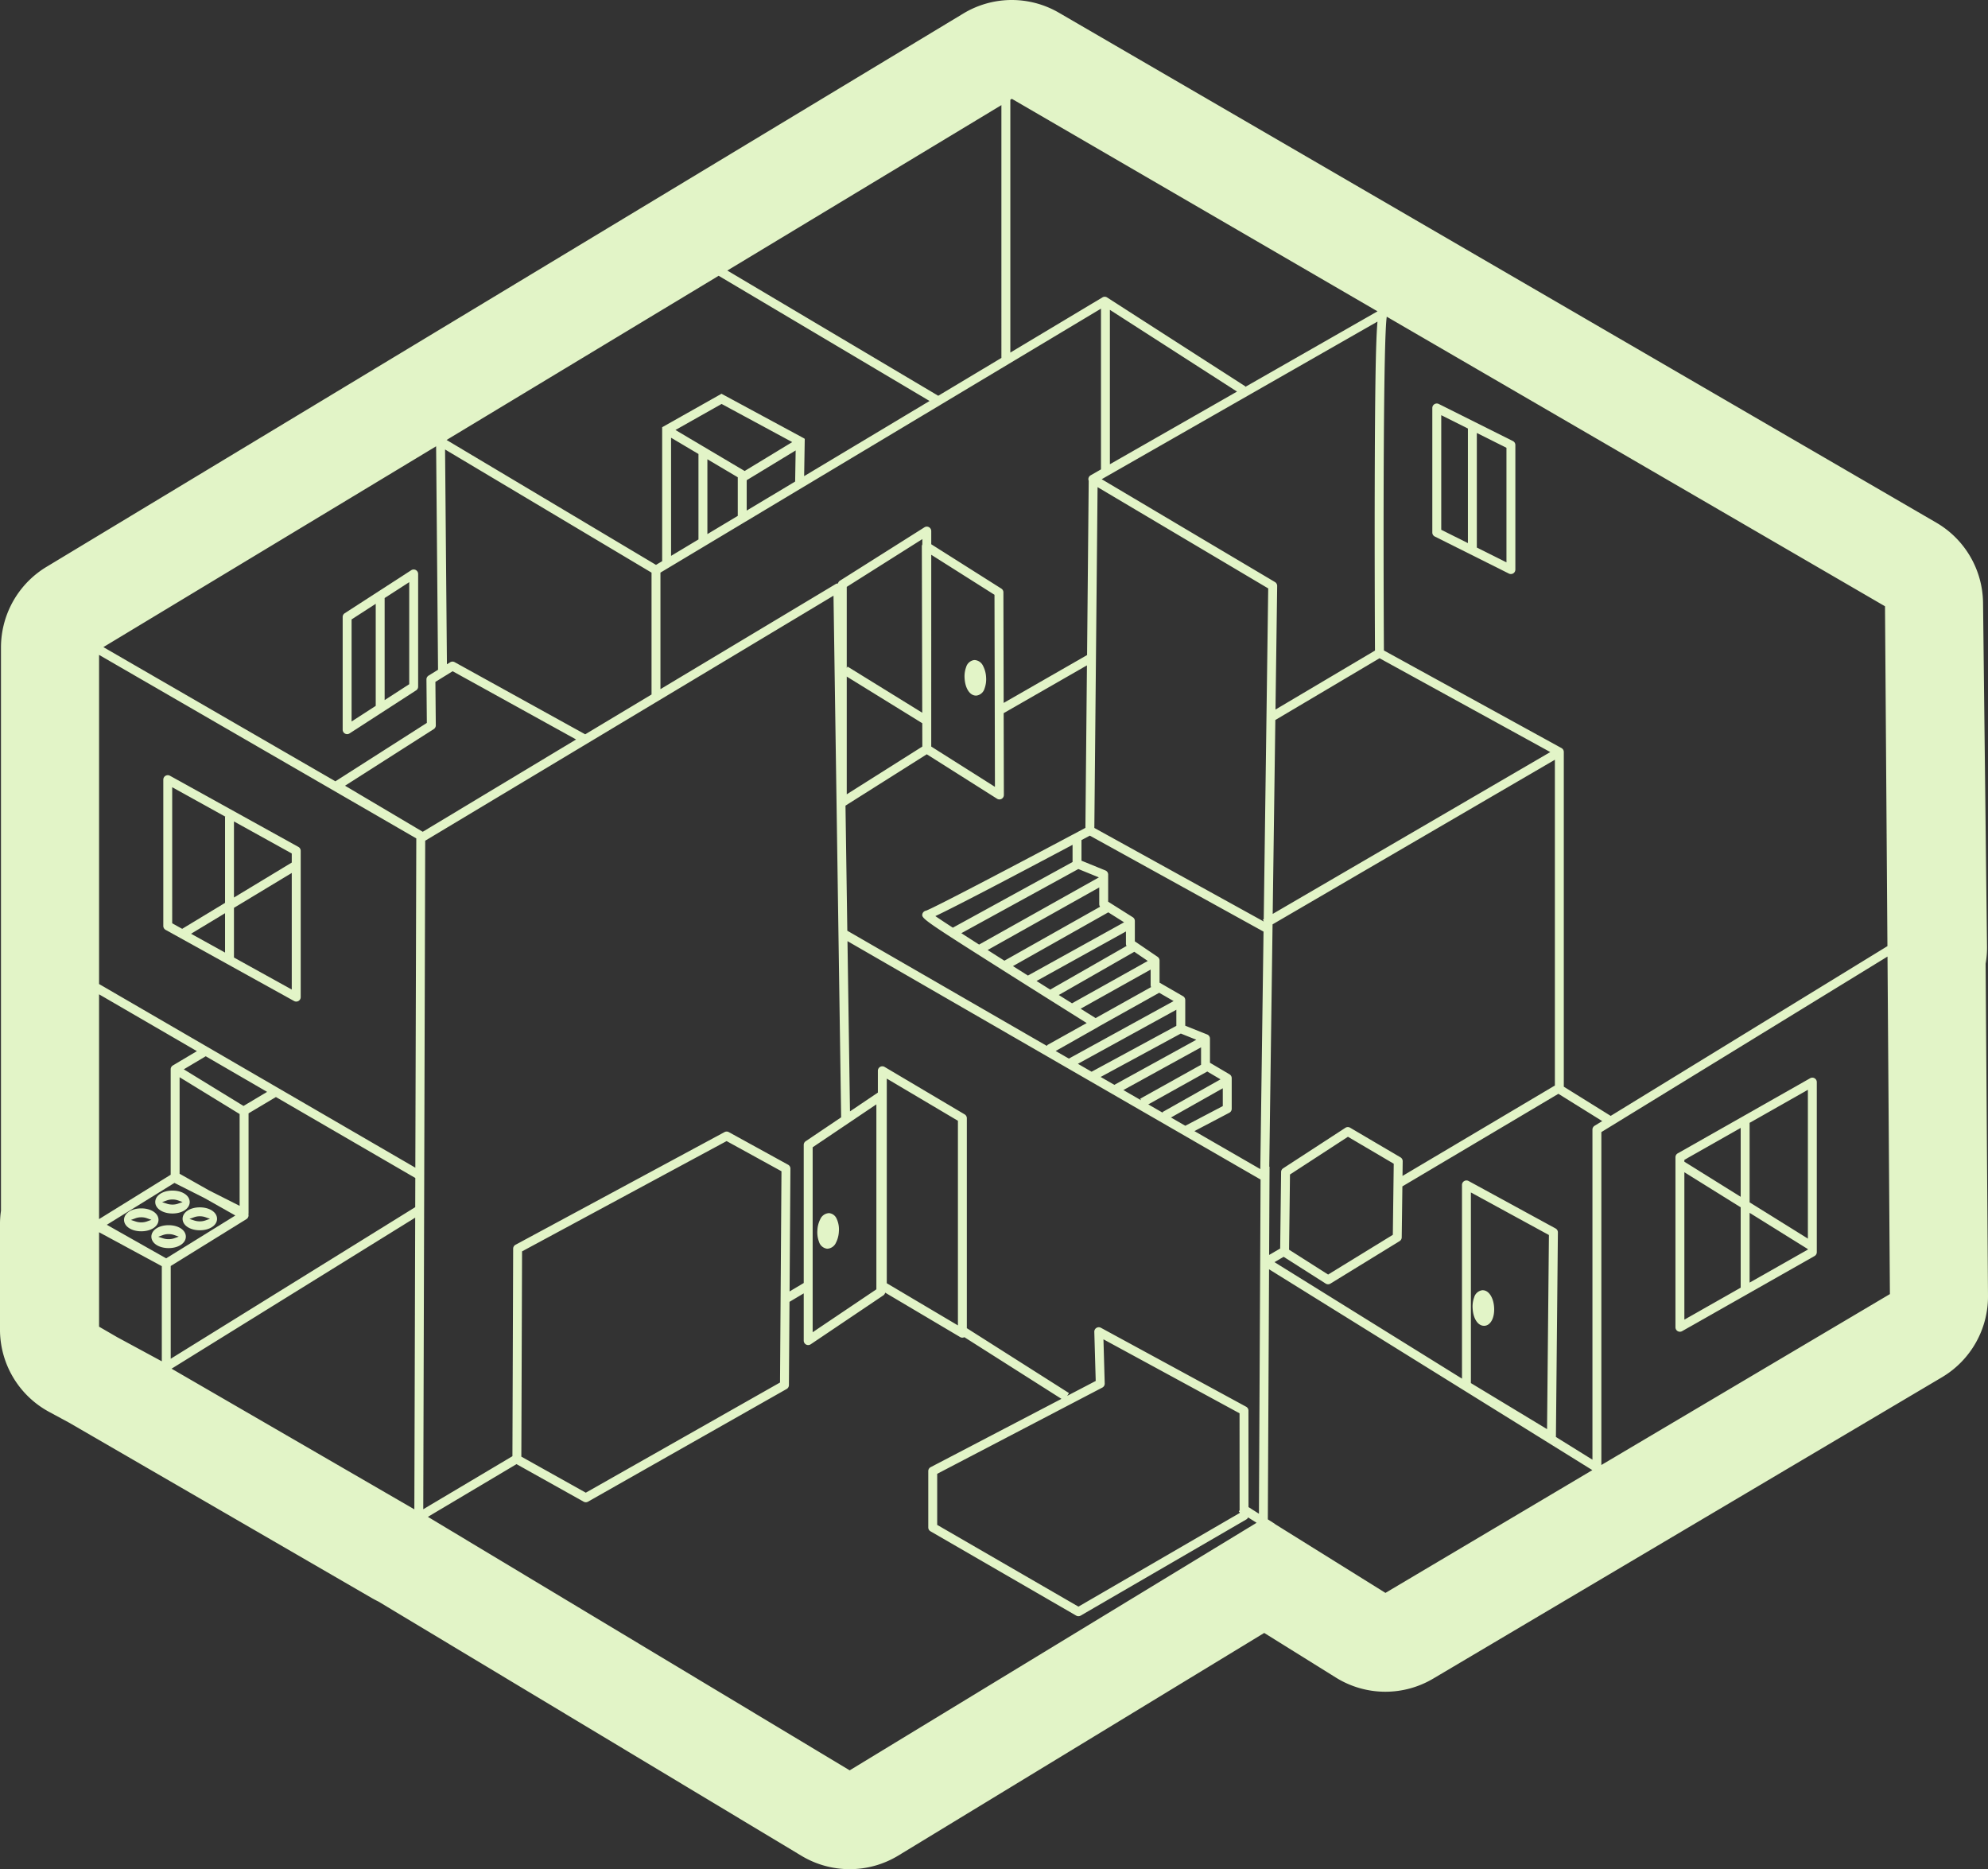
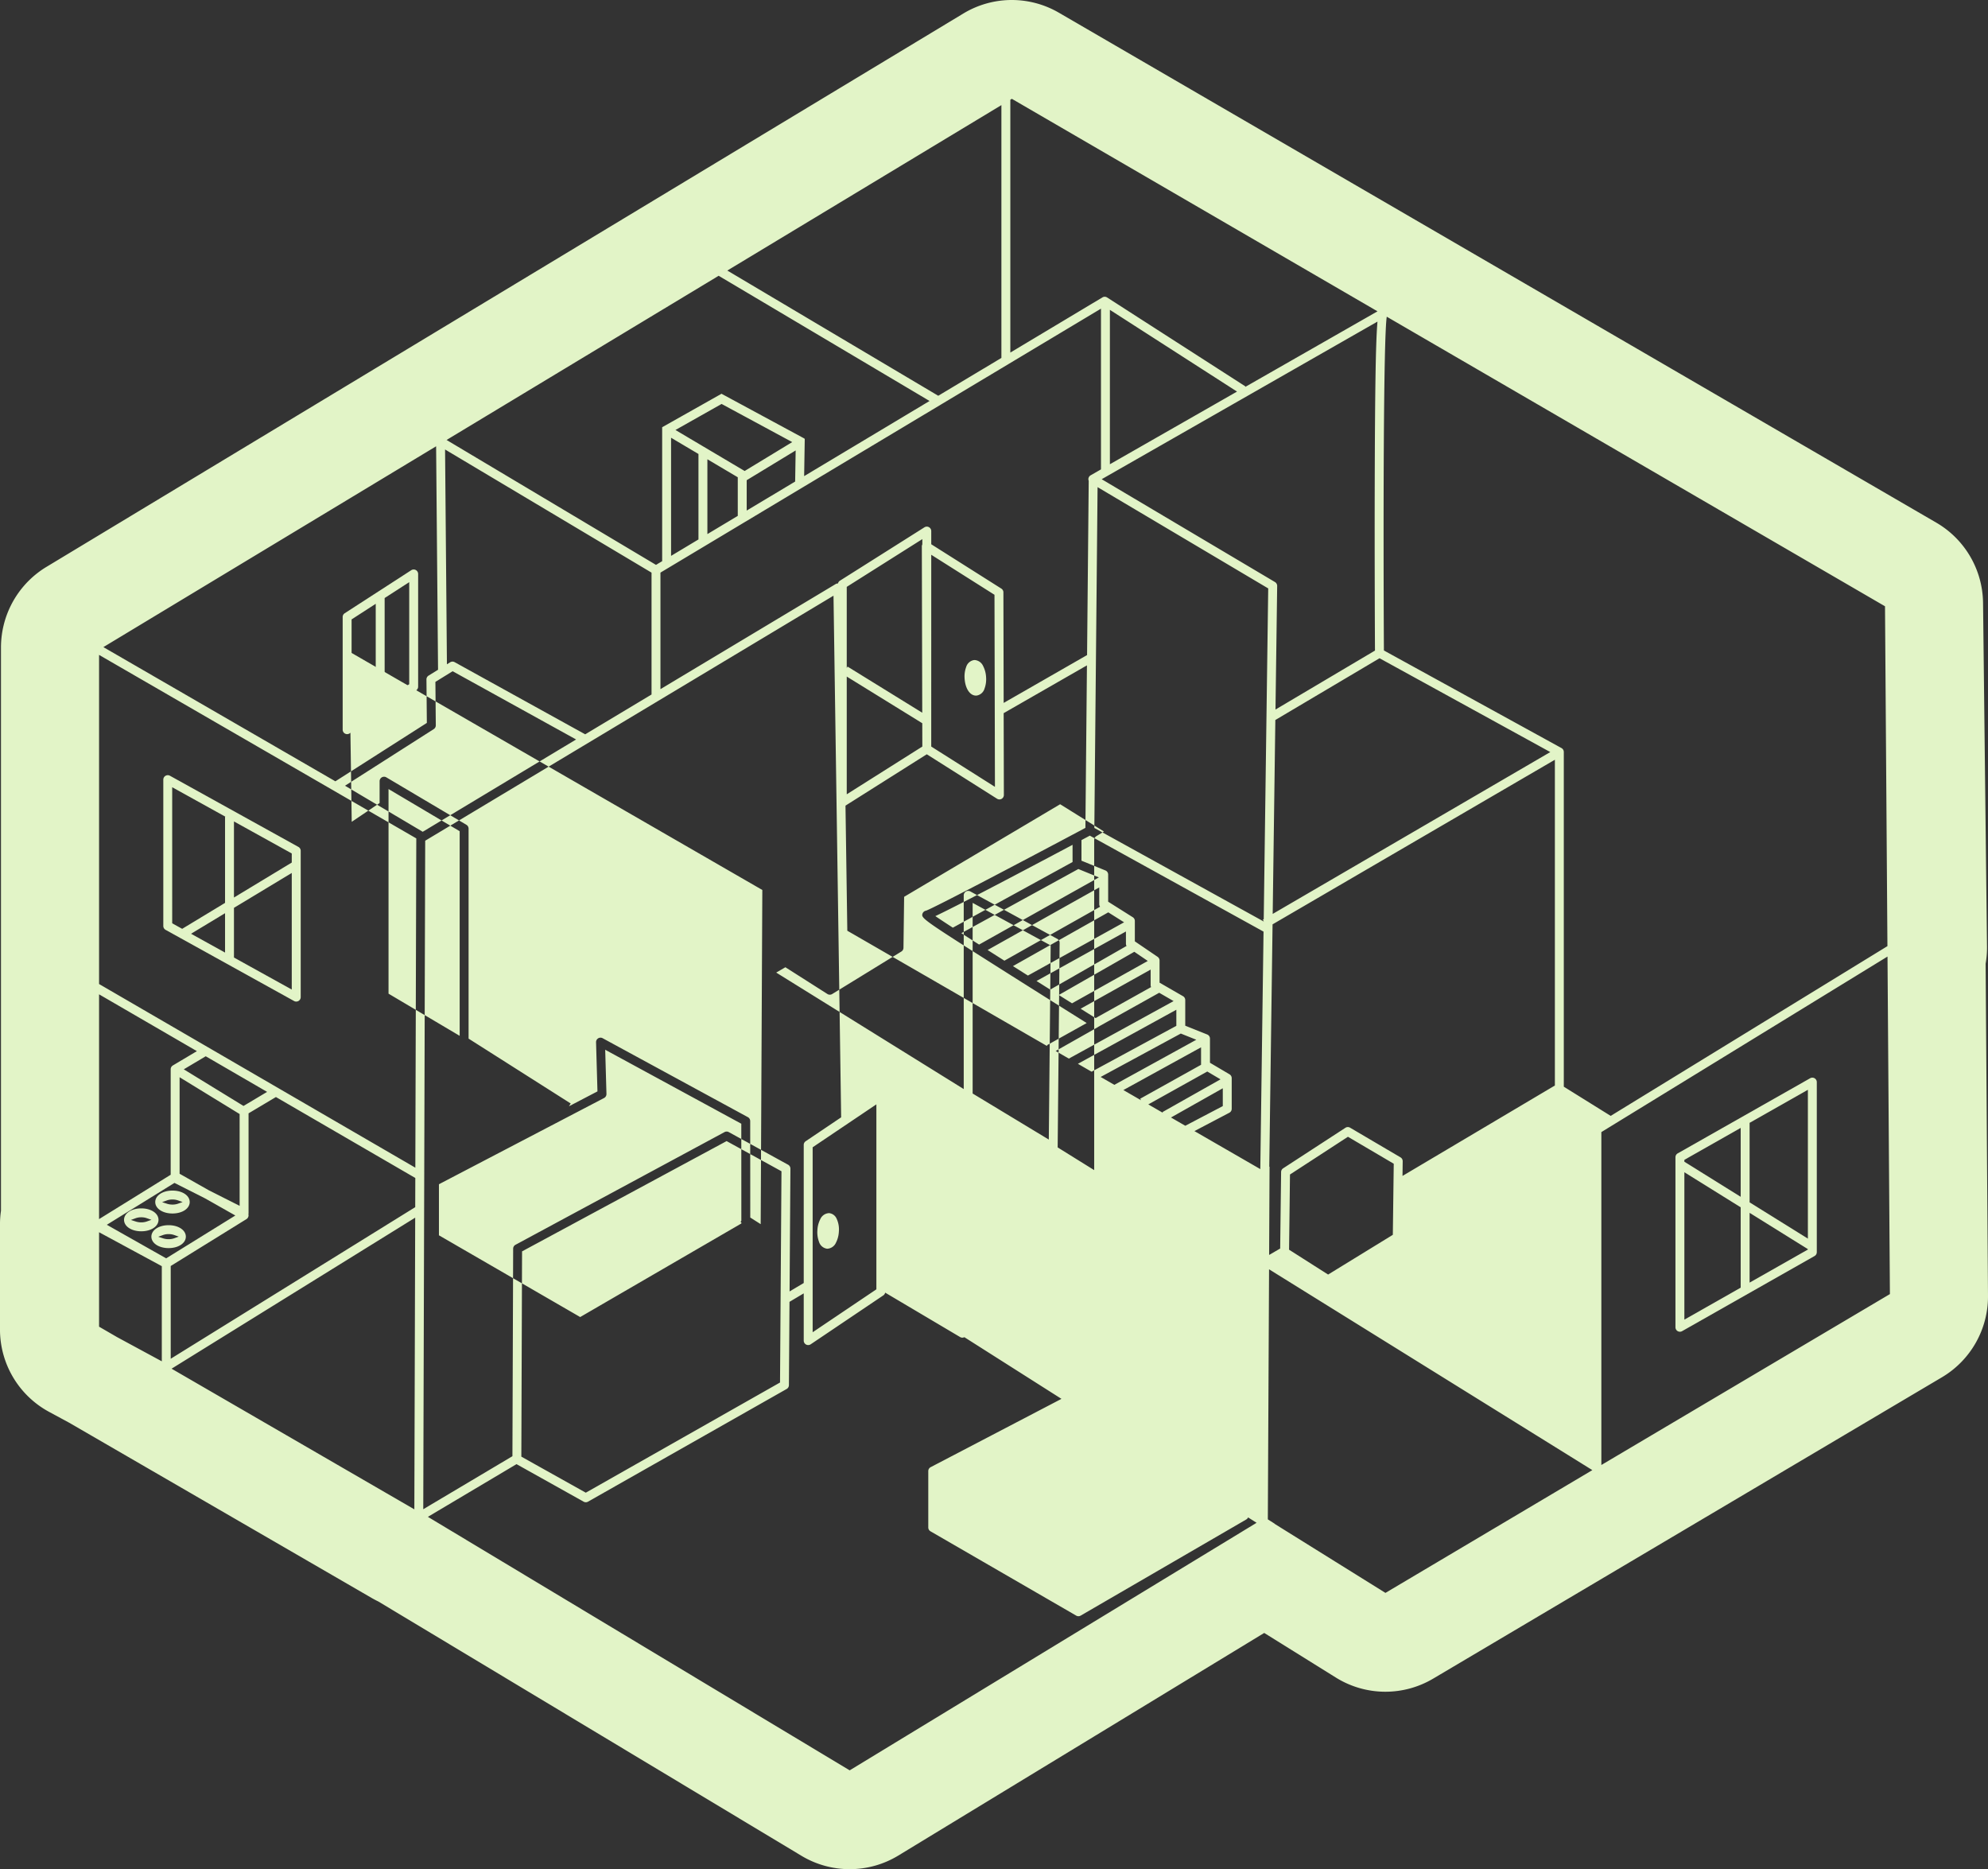
<svg xmlns="http://www.w3.org/2000/svg" width="435.422" height="409.338" viewBox="0 0 435.422 409.338">
  <rect x="0" y="0" width="435.422" height="409.338" fill="#333333" stroke="none" />
  <g id="Graphic" transform="translate(-1045.211 687.718)">
    <path id="Path_370" data-name="Path 370" d="M1082.341-479.994l28.141,15.586a.98.98,0,0,0,.474.122.984.984,0,0,0,.5-.135.982.982,0,0,0,.48-.842V-497.3a.973.973,0,0,0-.5-.854l-28.141-15.586a.991.991,0,0,0-.473-.122.974.974,0,0,0-.5.135.98.98,0,0,0-.48.842v32.037A.976.976,0,0,0,1082.341-479.994Zm5.576.856,7.449-4.5v8.622Zm9.4,5.207v-10.882l12.66-7.641v25.534Zm12.66-20.8-12.66,7.657v-16.658l12.66,7.011Zm-26.188-16.494,11.665,6.46h-.089V-485.9l-9.391,5.683-2.184-1.211Z" transform="translate(-0.863 -4.095)" fill="#e2f4c7" />
    <path id="Path_371" data-name="Path 371" d="M1421.514-390.519a.978.978,0,0,0,.491.133.98.98,0,0,0,.482-.127l29.007-16.452a.978.978,0,0,0,.494-.85v-37.233a.978.978,0,0,0-.484-.844.979.979,0,0,0-.492-.133.982.982,0,0,0-.481.127l-29.007,16.452a.98.98,0,0,0-.495.85v37.233A.981.981,0,0,0,1421.514-390.519Zm1.468-34.793,12.334,7.677v17.6l-12.334,7Zm14.287,24.169V-416.42l12.767,7.946v.091Zm12.767-9.632-12.767-7.946v-17.41l12.767-7.241Zm-14.72-24.248v15.087l-12.334-7.677v-.415Z" transform="translate(-8.852 -5.693)" fill="#e2f4c7" />
-     <path id="Path_372" data-name="Path 372" d="M1367.032-568.095l16.236,8.118a.978.978,0,0,0,.436.1.972.972,0,0,0,.514-.145.97.97,0,0,0,.463-.831v-27.274a.971.971,0,0,0-.54-.874l-16.235-8.118a.988.988,0,0,0-.437-.1.976.976,0,0,0-.514.146.973.973,0,0,0-.463.83v27.276A.969.969,0,0,0,1367.032-568.095Zm15.7,5.665-6.49-3.245v-25.093l6.49,3.245Zm-14.283-32.234,5.84,2.921v25.093l-5.84-2.919Z" transform="translate(-7.568 -2.132)" fill="#e2f4c7" />
    <path id="Path_373" data-name="Path 373" d="M1122.584-524.058a.992.992,0,0,0,.468.119.968.968,0,0,0,.53-.158l14.576-9.426a.972.972,0,0,0,.446-.82V-559.02a.977.977,0,0,0-.511-.858.983.983,0,0,0-.466-.119.972.972,0,0,0-.53.157l-14.576,9.426a.973.973,0,0,0-.446.82v24.679A.977.977,0,0,0,1122.584-524.058Zm14.068-10.816-5.384,3.482v-22.353l5.384-3.481Zm-12.624-14.189,5.286-3.419v22.352l-5.286,3.419Z" transform="translate(-1.81 -3.008)" fill="#e2f4c7" />
    <path id="Path_374" data-name="Path 374" d="M1265.631-538.387a2.2,2.2,0,0,0-1.827-1.3l-.118,0a2.144,2.144,0,0,0-1.766,1.53,5.951,5.951,0,0,0-.34,2.509c.139,2.2,1.16,3.742,2.486,3.747l.111,0a2.143,2.143,0,0,0,1.765-1.529,5.947,5.947,0,0,0,.341-2.51A5.975,5.975,0,0,0,1265.631-538.387Z" transform="translate(-5.096 -3.487)" fill="#e2f4c7" />
    <path id="Path_375" data-name="Path 375" d="M1377.752-398.349l-.11,0a2.143,2.143,0,0,0-1.766,1.53,5.945,5.945,0,0,0-.34,2.509c.139,2.2,1.16,3.742,2.486,3.747l.111,0c1.362-.086,2.248-1.785,2.106-4.041C1380.1-396.773,1379.051-398.349,1377.752-398.349Z" transform="translate(-7.78 -6.816)" fill="#e2f4c7" />
    <path id="Path_376" data-name="Path 376" d="M1231.144-415.639l-.1,0a2.192,2.192,0,0,0-1.844,1.306,5.957,5.957,0,0,0-.643,2.45,5.953,5.953,0,0,0,.351,2.509,2.142,2.142,0,0,0,1.761,1.521l.114,0a2.193,2.193,0,0,0,1.837-1.307,5.949,5.949,0,0,0,.642-2.45,5.5,5.5,0,0,0-.5-2.831A2.006,2.006,0,0,0,1231.144-415.639Z" transform="translate(-4.318 -6.409)" fill="#e2f4c7" />
    <path id="Path_377" data-name="Path 377" d="M1082.941-412.938c-2.151,0-3.773,1.079-3.773,2.509s1.622,2.508,3.773,2.508,3.774-1.078,3.774-2.508S1085.092-412.938,1082.941-412.938Zm1.187,2.878a3.561,3.561,0,0,1-1.187.186,3.851,3.851,0,0,1-1.19-.179l-1.084-.352,1.072-.387a3.515,3.515,0,0,1,1.2-.194,3.578,3.578,0,0,1,1.187.187l1.041.367Z" transform="translate(-0.8 -6.472)" fill="#e2f4c7" />
-     <path id="Path_378" data-name="Path 378" d="M1086.168-414.429c0,1.43,1.622,2.508,3.773,2.508s3.774-1.078,3.774-2.508-1.623-2.509-3.774-2.509S1086.168-415.859,1086.168-414.429Zm2.571-.362a3.513,3.513,0,0,1,1.2-.194,3.578,3.578,0,0,1,1.188.187l1.041.367-1.041.37a3.562,3.562,0,0,1-1.187.186,3.853,3.853,0,0,1-1.19-.179l-1.084-.352Z" transform="translate(-0.965 -6.378)" fill="#e2f4c7" />
    <path id="Path_379" data-name="Path 379" d="M1080.582-414.2c0-1.43-1.623-2.508-3.774-2.508s-3.774,1.078-3.774,2.508,1.623,2.509,3.774,2.509S1080.582-412.766,1080.582-414.2Zm-2.588.368a3.56,3.56,0,0,1-1.186.187,3.845,3.845,0,0,1-1.189-.18l-1.085-.351,1.072-.389a3.53,3.53,0,0,1,1.2-.192,3.559,3.559,0,0,1,1.186.187l1.041.368Z" transform="translate(-0.655 -6.384)" fill="#e2f4c7" />
    <path id="Path_380" data-name="Path 380" d="M1083.808-420.7c-2.151,0-3.774,1.078-3.774,2.508s1.623,2.508,3.774,2.508,3.774-1.079,3.774-2.508S1085.959-420.7,1083.808-420.7Zm1.186,2.877a3.559,3.559,0,0,1-1.186.187,3.846,3.846,0,0,1-1.189-.18l-1.085-.351,1.072-.389a3.532,3.532,0,0,1,1.2-.192,3.559,3.559,0,0,1,1.186.187l1.041.368Z" transform="translate(-0.82 -6.289)" fill="#e2f4c7" />
-     <path id="Path_381" data-name="Path 381" d="M1480.114-476.681a20.429,20.429,0,0,0,.3-3.729l-.866-75.339a20.594,20.594,0,0,0-10.218-17.5L1277.121-684.943l-.05-.028a20.539,20.539,0,0,0-10.253-2.747,20.515,20.515,0,0,0-10.582,2.941l-200.9,121.232a19.642,19.642,0,0,0-1.872,1.282,20.637,20.637,0,0,0-8.039,16.275v123.417a20.237,20.237,0,0,0-.216,2.949v23.054a20.491,20.491,0,0,0,10.712,18.015l4.443,2.4,66.292,38.4q.7.4,1.414.746l92.684,55.695.073.044a20.511,20.511,0,0,0,10.488,2.885,20.491,20.491,0,0,0,10.657-2.987l80.134-48.747,15.7,9.776a20.5,20.5,0,0,0,10.841,3.1,20.521,20.521,0,0,0,10.44-2.857l.119-.07,111.372-65.958a20.578,20.578,0,0,0,10.055-17.789Zm-20.092-78.843.866,75.331h0l-.866-75.331a.971.971,0,0,0-.362-.738A.971.971,0,0,1,1460.022-555.524Zm-.874,151.2-63.2,37.43V-439.8l62.674-38.44ZM1231.314-300.026l-92.385-55.516,19.413-11.54,14.7,8.22a.98.98,0,0,0,.477.124.977.977,0,0,0,.481-.127l43.511-24.678a.978.978,0,0,0,.494-.843l.125-18.24,3.118-1.854v10.346a.976.976,0,0,0,.519.862.984.984,0,0,0,.458.114.972.972,0,0,0,.546-.167l15.91-10.715a.975.975,0,0,0,.405-.6l16.411,9.724a.968.968,0,0,0,.5.137.982.982,0,0,0,.433-.106l21.267,13.506-28.646,14.956a.975.975,0,0,0-.524.866v12.339a.982.982,0,0,0,.487.845l31.914,18.462a.975.975,0,0,0,.488.132.973.973,0,0,0,.49-.133l36.276-21.059a.982.982,0,0,0,.393-.447l1.859,1.18Zm-148.522-87.959,53.357-33.075-.186,63.876Zm-17.362-158.836c-.008,0-.014.012-.021.017.008,0,.014-.013.021-.018Zm201.4-119.256,80.088,46.537-28.992,16.567.076-.119-30.306-19.483a.977.977,0,0,0-.527-.154.983.983,0,0,0-.5.139L1266.5-610.508v-55.37Zm191.245,111.129.531,74.425-60.613,37.175-10.27-6.392v-73.3h0l0-.013a.98.98,0,0,0-.507-.844l-38.895-21.37c-.15-27.065-.106-68.291.624-73.095Zm-63.613,113.767a.982.982,0,0,0-.466.832v72.292l-8-4.972.432-44.8a.972.972,0,0,0-.509-.867l-19.048-10.391a.984.984,0,0,0-.469-.119.973.973,0,0,0-.5.138.981.981,0,0,0-.479.839v42.422l-41.072-25.51,2.009-1.168,9.209,5.861a.977.977,0,0,0,.525.152.975.975,0,0,0,.512-.144l15.152-9.308a.972.972,0,0,0,.466-.819l.144-11.166,34.169-20.273,9.6,5.974Zm-27.088,56.349v-41.749l17.092,9.322-.411,42.512Zm-48.707,27.158-.012-21.124a.979.979,0,0,0-.51-.858l-31.809-17.288a.973.973,0,0,0-.467-.119.972.972,0,0,0-.511.145.979.979,0,0,0-.466.86l.308,10.76-6.244,3.26.387-.609-22.37-14.207v-45.984a.981.981,0,0,0-.478-.84l-17.534-10.391a.99.99,0,0,0-.5-.136.985.985,0,0,0-.483.128.979.979,0,0,0-.493.849v4.781l-6.107,4.114-.547-37.281,90.478,52.207-.359,73.184Zm-1.952,1.3-35.3,20.494-30.936-17.9v-11.184l36.168-18.883a.982.982,0,0,0,.524-.893l-.276-9.676,29.809,16.2.011,21.224-.178.28.179.113Zm-61.695-41.091-15.581-9.233v-44.812l15.581,9.233ZM1221.68-437.8a.972.972,0,0,0-.432.809v30.242l-3.1,1.845.184-26.886a.977.977,0,0,0-.506-.862l-12.989-7.143a.978.978,0,0,0-.47-.121.984.984,0,0,0-.464.116l-45.784,24.678a.976.976,0,0,0-.513.856l-.16,45.446-19.53,11.611.425-146.4,89.428-53.656,1.675,114.234Zm-5.306,6.58-.318,46.261-42.542,24.128-14.117-7.894.158-44.953,44.8-24.15Zm-75.8-107.17,3.775-2.335,27.042,14.946L1137.8-505.563l-17.021-10.086,19.432-12.4a.972.972,0,0,0,.451-.833Zm2.118-50.893,45.223,26.968v26.687l-14.532,8.72-28.588-15.8a.985.985,0,0,0-.473-.122.974.974,0,0,0-.514.146l-.709.438Zm60.566-9.974,15.469,8.353-10.419,6.33-15.155-8.981Zm5.5,23.349v-6.651l10.723-6.516-.112,6.81ZM1206.8-583.2v8.458l-6.652,3.985v-16.385Zm-14.608-8.656,6,3.558v18.712l-6,3.6Zm94.161-28.271v35.2l-2.268,1.3a.979.979,0,0,0-.492.84.959.959,0,0,0,.075.36l-.361,38.162-18.267,10.481-.059-24.213a.973.973,0,0,0-.454-.823l-15.349-9.709v-2.886a.978.978,0,0,0-.5-.855.986.986,0,0,0-.472-.121.978.978,0,0,0-.521.15l-18.508,11.69a.963.963,0,0,0-.427.609l-.025,0a.979.979,0,0,0-.5.139L1189.865-536.8V-562.32Zm-55.683,80.575,16.541,10.214.013,5.11-16.554,10.455Zm18.507-26.675,13.851,8.763.1,42.062-13.953-8.827Zm-1.953-2.274a.976.976,0,0,0-.108.435l.089,36.43-16.35-10.1-.185.3V-559.2l16.555-10.456Zm-16.83,57.211,17.806-11.247,15.39,9.736a.972.972,0,0,0,.521.151.97.97,0,0,0,.472-.122.976.976,0,0,0,.5-.857l-.044-17.915,18.24-10.466-.336,35.587-.2.109c-13.042,6.944-33.033,17.47-34.712,18.027a1,1,0,0,0-.787.7c-.283.988.245,1.356,18.852,13.129,6.693,4.236,13.4,8.438,16.6,10.446l.529.331-8.66,4.835.04.071-.144.08-43.667-25.2Zm54.78,46.524q-1.612-1.006-3.278-2.051l15.334-8.572v3.434a.972.972,0,0,0,.1.4ZM1280.01-468q-1.444-.905-2.9-1.822l16.543-9.462,2.952,2.008Zm-7.774-4.888,19.583-10.844v2.684a.972.972,0,0,0,.134.486L1275.234-471Zm-1.885-1.189-3.277-2.071,20.878-11.773,3.463,2.18Zm-8.826-5.594,24.449-13.708v3.673a.966.966,0,0,0,.182.557L1265.2-477.334C1263.933-478.14,1262.7-478.921,1261.525-479.671Zm-1.868-1.192c-1.4-.893-2.7-1.73-3.887-2.494l25.625-14.052,4.5,1.834Zm20.472-18.08-26.222,14.38c-1.33-.864-2.439-1.593-3.268-2.151l-.565-.381.614-.295c4.31-2.074,14.216-7.229,29.442-15.32Zm5.516,36.171a.765.765,0,0,0,.111-.084l13.35-7.453,3.154,1.82L1279.327-455.9l.011.021-2.91-1.678Zm17.214-3.819v3.522l-18.561,10.05-3-1.733Zm.979,5.212,3.394,1.358-17.952,9.875-3-1.728Zm4.433,3.016v3.826l-13.326,7.426.192.346-3.88-2.239Zm1.362,5.3,2.9,1.712-12.707,7.169.1.174-3.211-1.853Zm3.4,3.669v3.9l-8.212,4.309-3.135-1.809Zm1.431,5.359a.975.975,0,0,0,.522-.865v-6.711a.98.98,0,0,0-.479-.841l-4.283-2.53v-5.287a.971.971,0,0,0-.613-.907l-4.8-1.92v-5.616a.981.981,0,0,0-.489-.846l-5.139-2.965v-4.848a.976.976,0,0,0-.428-.808l-4.985-3.39v-4.461a.971.971,0,0,0-.456-.826l-5.388-3.394V-496.2a.974.974,0,0,0-.608-.9l-5.237-2.133v-4.512l1.829-.974,38.048,21.018-.709,52.007-14.428-8.325ZM1321.99-486v.079L1284.9-506.406l.707-74.631,37.375,22.178L1322-486.424l-.189.11Zm2.553-44.044,22.821-13.524,37.4,20.548-60.8,35.445Zm22.313-86.514c-.331,4.539-.489,14.625-.543,34.818-.044,16.5.036,33.219.053,36.493l-21.791,12.914.369-27.066a.986.986,0,0,0-.478-.853l-37.957-22.523,60.4-34.514Zm-58.551,30.507v-33.812l27.845,17.9ZM1136.39-504.114l-.21,72.11-69.271-40.222V-544.3Zm-39.633,82.582-15.152,9.38-13-7.346,14.817-9.173,6.651,3.361Zm.94-2.113-6.7-3.384-6.448-3.646v-21.135l13.146,8.058Zm-14.622-30.748,0,0a.978.978,0,0,0-.479.837v23.1l-15.689,9.713v-49.225l21.428,12.442Zm15.472,8.87-13.083-8.02,4.807-2.861,13.442,7.8Zm-31.638,48.338v-20.681l13.742,7.431V-389.6l-9.785-5.292Zm15.694-13.288,16.584-10.267a.979.979,0,0,0,.463-.849,1.007,1.007,0,0,0-.033-.218.968.968,0,0,0,.033-.249v-21.85l5.994-3.57,30.53,17.727-.019,6.388-53.552,33.2Zm140.6-26,13.958-9.4v40.507l-13.958,9.4Zm100.073,4.248h-.064l.723-53.066,61.834-36.048V-450l-33.374,19.8.041-3.214a.975.975,0,0,0-.481-.854l-11.04-6.494a.973.973,0,0,0-.495-.136.963.963,0,0,0-.532.159l-13.638,8.875a.98.98,0,0,0-.444.807L1325.6-414.3l-2.418,1.406Zm27.2-.642-.2,15.565L1336.1-408.6l-8.55-5.443.2-16.468,12.694-8.262Zm-85.932-176.468-13.834,8.287-46.2-27.422,60.034-36.228Zm-61.931-17.99,46.194,27.419-27.469,16.456.134-8.142h-.059l.033-.062-18.237-9.849-.023.044-12.945,7.3,0,0h0v29.334l-1.351.81-45.87-27.354Zm-61.882,37.342.424,48.935-2.078,1.285a.978.978,0,0,0-.463.84l.088,9.516-20.034,12.79-50.815-29.388Zm-75.667,43.566c.008-.016.012-.034.021-.05C1065.075-546.453,1065.071-546.434,1065.063-546.419Zm-.1.4a.985.985,0,0,1,.029-.222A.985.985,0,0,0,1064.96-546.017Zm-.165,126.088.015-.033Zm258.1,64.94.269-54.762,70.807,43.978-45.314,26.887-24.292-15.133.017-.026Zm137.913-124.83c-.006.014-.01.026-.016.039C1460.8-479.792,1460.8-479.805,1460.809-479.818Zm-35.367-96.351-158.132-91.888a1.026,1.026,0,0,0-.217-.09,1.026,1.026,0,0,1,.217.09ZM1266.409-668.09a.7.7,0,0,0-.095.041l-1.385.836h0l1.385-.836A.7.7,0,0,1,1266.409-668.09Zm-1.866,1.109h0L1065.428-546.825h0ZM1065.232-546.667l0,0Zm-.141,150.84a.952.952,0,0,0,.16.117l4.59,2.482-4.59-2.482A.952.952,0,0,1,1065.091-395.826Zm11.692,6.617,59.663,34.561h0Zm60.033,34.677h0l62.018,37.268-62.018-37.268Zm110.735,46.914,74.677-45.429,11.606,7.23-11.606-7.23ZM1349.142-336.9h0l.009,0-.009,0Zm111.484-66.023-49.785,29.484,49.785-29.484a.97.97,0,0,0,.386-.445A.965.965,0,0,1,1460.626-402.926Zm.446-.594a1,1,0,0,0,.032-.254l-.3-42.268.3,42.268A1,1,0,0,1,1461.072-403.52Z" fill="#e2f4c7" />
+     <path id="Path_381" data-name="Path 381" d="M1480.114-476.681a20.429,20.429,0,0,0,.3-3.729l-.866-75.339a20.594,20.594,0,0,0-10.218-17.5L1277.121-684.943l-.05-.028a20.539,20.539,0,0,0-10.253-2.747,20.515,20.515,0,0,0-10.582,2.941l-200.9,121.232a19.642,19.642,0,0,0-1.872,1.282,20.637,20.637,0,0,0-8.039,16.275v123.417a20.237,20.237,0,0,0-.216,2.949v23.054a20.491,20.491,0,0,0,10.712,18.015l4.443,2.4,66.292,38.4q.7.4,1.414.746l92.684,55.695.073.044a20.511,20.511,0,0,0,10.488,2.885,20.491,20.491,0,0,0,10.657-2.987l80.134-48.747,15.7,9.776a20.5,20.5,0,0,0,10.841,3.1,20.521,20.521,0,0,0,10.44-2.857l.119-.07,111.372-65.958a20.578,20.578,0,0,0,10.055-17.789Zm-20.092-78.843.866,75.331h0l-.866-75.331a.971.971,0,0,0-.362-.738A.971.971,0,0,1,1460.022-555.524Zm-.874,151.2-63.2,37.43V-439.8l62.674-38.44ZM1231.314-300.026l-92.385-55.516,19.413-11.54,14.7,8.22a.98.98,0,0,0,.477.124.977.977,0,0,0,.481-.127l43.511-24.678a.978.978,0,0,0,.494-.843l.125-18.24,3.118-1.854v10.346a.976.976,0,0,0,.519.862.984.984,0,0,0,.458.114.972.972,0,0,0,.546-.167l15.91-10.715a.975.975,0,0,0,.405-.6l16.411,9.724a.968.968,0,0,0,.5.137.982.982,0,0,0,.433-.106l21.267,13.506-28.646,14.956a.975.975,0,0,0-.524.866v12.339a.982.982,0,0,0,.487.845l31.914,18.462a.975.975,0,0,0,.488.132.973.973,0,0,0,.49-.133l36.276-21.059a.982.982,0,0,0,.393-.447l1.859,1.18Zm-148.522-87.959,53.357-33.075-.186,63.876Zm-17.362-158.836c-.008,0-.014.012-.021.017.008,0,.014-.013.021-.018Zm201.4-119.256,80.088,46.537-28.992,16.567.076-.119-30.306-19.483a.977.977,0,0,0-.527-.154.983.983,0,0,0-.5.139L1266.5-610.508v-55.37Zm191.245,111.129.531,74.425-60.613,37.175-10.27-6.392v-73.3h0l0-.013a.98.98,0,0,0-.507-.844l-38.895-21.37c-.15-27.065-.106-68.291.624-73.095m-63.613,113.767a.982.982,0,0,0-.466.832v72.292l-8-4.972.432-44.8a.972.972,0,0,0-.509-.867l-19.048-10.391a.984.984,0,0,0-.469-.119.973.973,0,0,0-.5.138.981.981,0,0,0-.479.839v42.422l-41.072-25.51,2.009-1.168,9.209,5.861a.977.977,0,0,0,.525.152.975.975,0,0,0,.512-.144l15.152-9.308a.972.972,0,0,0,.466-.819l.144-11.166,34.169-20.273,9.6,5.974Zm-27.088,56.349v-41.749l17.092,9.322-.411,42.512Zm-48.707,27.158-.012-21.124a.979.979,0,0,0-.51-.858l-31.809-17.288a.973.973,0,0,0-.467-.119.972.972,0,0,0-.511.145.979.979,0,0,0-.466.86l.308,10.76-6.244,3.26.387-.609-22.37-14.207v-45.984a.981.981,0,0,0-.478-.84l-17.534-10.391a.99.99,0,0,0-.5-.136.985.985,0,0,0-.483.128.979.979,0,0,0-.493.849v4.781l-6.107,4.114-.547-37.281,90.478,52.207-.359,73.184Zm-1.952,1.3-35.3,20.494-30.936-17.9v-11.184l36.168-18.883a.982.982,0,0,0,.524-.893l-.276-9.676,29.809,16.2.011,21.224-.178.28.179.113Zm-61.695-41.091-15.581-9.233v-44.812l15.581,9.233ZM1221.68-437.8a.972.972,0,0,0-.432.809v30.242l-3.1,1.845.184-26.886a.977.977,0,0,0-.506-.862l-12.989-7.143a.978.978,0,0,0-.47-.121.984.984,0,0,0-.464.116l-45.784,24.678a.976.976,0,0,0-.513.856l-.16,45.446-19.53,11.611.425-146.4,89.428-53.656,1.675,114.234Zm-5.306,6.58-.318,46.261-42.542,24.128-14.117-7.894.158-44.953,44.8-24.15Zm-75.8-107.17,3.775-2.335,27.042,14.946L1137.8-505.563l-17.021-10.086,19.432-12.4a.972.972,0,0,0,.451-.833Zm2.118-50.893,45.223,26.968v26.687l-14.532,8.72-28.588-15.8a.985.985,0,0,0-.473-.122.974.974,0,0,0-.514.146l-.709.438Zm60.566-9.974,15.469,8.353-10.419,6.33-15.155-8.981Zm5.5,23.349v-6.651l10.723-6.516-.112,6.81ZM1206.8-583.2v8.458l-6.652,3.985v-16.385Zm-14.608-8.656,6,3.558v18.712l-6,3.6Zm94.161-28.271v35.2l-2.268,1.3a.979.979,0,0,0-.492.84.959.959,0,0,0,.075.36l-.361,38.162-18.267,10.481-.059-24.213a.973.973,0,0,0-.454-.823l-15.349-9.709v-2.886a.978.978,0,0,0-.5-.855.986.986,0,0,0-.472-.121.978.978,0,0,0-.521.15l-18.508,11.69a.963.963,0,0,0-.427.609l-.025,0a.979.979,0,0,0-.5.139L1189.865-536.8V-562.32Zm-55.683,80.575,16.541,10.214.013,5.11-16.554,10.455Zm18.507-26.675,13.851,8.763.1,42.062-13.953-8.827Zm-1.953-2.274a.976.976,0,0,0-.108.435l.089,36.43-16.35-10.1-.185.3V-559.2l16.555-10.456Zm-16.83,57.211,17.806-11.247,15.39,9.736a.972.972,0,0,0,.521.151.97.97,0,0,0,.472-.122.976.976,0,0,0,.5-.857l-.044-17.915,18.24-10.466-.336,35.587-.2.109c-13.042,6.944-33.033,17.47-34.712,18.027a1,1,0,0,0-.787.7c-.283.988.245,1.356,18.852,13.129,6.693,4.236,13.4,8.438,16.6,10.446l.529.331-8.66,4.835.04.071-.144.08-43.667-25.2Zm54.78,46.524q-1.612-1.006-3.278-2.051l15.334-8.572v3.434a.972.972,0,0,0,.1.4ZM1280.01-468q-1.444-.905-2.9-1.822l16.543-9.462,2.952,2.008Zm-7.774-4.888,19.583-10.844v2.684a.972.972,0,0,0,.134.486L1275.234-471Zm-1.885-1.189-3.277-2.071,20.878-11.773,3.463,2.18Zm-8.826-5.594,24.449-13.708v3.673a.966.966,0,0,0,.182.557L1265.2-477.334C1263.933-478.14,1262.7-478.921,1261.525-479.671Zm-1.868-1.192c-1.4-.893-2.7-1.73-3.887-2.494l25.625-14.052,4.5,1.834Zm20.472-18.08-26.222,14.38c-1.33-.864-2.439-1.593-3.268-2.151l-.565-.381.614-.295c4.31-2.074,14.216-7.229,29.442-15.32Zm5.516,36.171a.765.765,0,0,0,.111-.084l13.35-7.453,3.154,1.82L1279.327-455.9l.011.021-2.91-1.678Zm17.214-3.819v3.522l-18.561,10.05-3-1.733Zm.979,5.212,3.394,1.358-17.952,9.875-3-1.728Zm4.433,3.016v3.826l-13.326,7.426.192.346-3.88-2.239Zm1.362,5.3,2.9,1.712-12.707,7.169.1.174-3.211-1.853Zm3.4,3.669v3.9l-8.212,4.309-3.135-1.809Zm1.431,5.359a.975.975,0,0,0,.522-.865v-6.711a.98.98,0,0,0-.479-.841l-4.283-2.53v-5.287a.971.971,0,0,0-.613-.907l-4.8-1.92v-5.616a.981.981,0,0,0-.489-.846l-5.139-2.965v-4.848a.976.976,0,0,0-.428-.808l-4.985-3.39v-4.461a.971.971,0,0,0-.456-.826l-5.388-3.394V-496.2a.974.974,0,0,0-.608-.9l-5.237-2.133v-4.512l1.829-.974,38.048,21.018-.709,52.007-14.428-8.325ZM1321.99-486v.079L1284.9-506.406l.707-74.631,37.375,22.178L1322-486.424l-.189.11Zm2.553-44.044,22.821-13.524,37.4,20.548-60.8,35.445Zm22.313-86.514c-.331,4.539-.489,14.625-.543,34.818-.044,16.5.036,33.219.053,36.493l-21.791,12.914.369-27.066a.986.986,0,0,0-.478-.853l-37.957-22.523,60.4-34.514Zm-58.551,30.507v-33.812l27.845,17.9ZM1136.39-504.114l-.21,72.11-69.271-40.222V-544.3Zm-39.633,82.582-15.152,9.38-13-7.346,14.817-9.173,6.651,3.361Zm.94-2.113-6.7-3.384-6.448-3.646v-21.135l13.146,8.058Zm-14.622-30.748,0,0a.978.978,0,0,0-.479.837v23.1l-15.689,9.713v-49.225l21.428,12.442Zm15.472,8.87-13.083-8.02,4.807-2.861,13.442,7.8Zm-31.638,48.338v-20.681l13.742,7.431V-389.6l-9.785-5.292Zm15.694-13.288,16.584-10.267a.979.979,0,0,0,.463-.849,1.007,1.007,0,0,0-.033-.218.968.968,0,0,0,.033-.249v-21.85l5.994-3.57,30.53,17.727-.019,6.388-53.552,33.2Zm140.6-26,13.958-9.4v40.507l-13.958,9.4Zm100.073,4.248h-.064l.723-53.066,61.834-36.048V-450l-33.374,19.8.041-3.214a.975.975,0,0,0-.481-.854l-11.04-6.494a.973.973,0,0,0-.495-.136.963.963,0,0,0-.532.159l-13.638,8.875a.98.98,0,0,0-.444.807L1325.6-414.3l-2.418,1.406Zm27.2-.642-.2,15.565L1336.1-408.6l-8.55-5.443.2-16.468,12.694-8.262Zm-85.932-176.468-13.834,8.287-46.2-27.422,60.034-36.228Zm-61.931-17.99,46.194,27.419-27.469,16.456.134-8.142h-.059l.033-.062-18.237-9.849-.023.044-12.945,7.3,0,0h0v29.334l-1.351.81-45.87-27.354Zm-61.882,37.342.424,48.935-2.078,1.285a.978.978,0,0,0-.463.84l.088,9.516-20.034,12.79-50.815-29.388Zm-75.667,43.566c.008-.016.012-.034.021-.05C1065.075-546.453,1065.071-546.434,1065.063-546.419Zm-.1.4a.985.985,0,0,1,.029-.222A.985.985,0,0,0,1064.96-546.017Zm-.165,126.088.015-.033Zm258.1,64.94.269-54.762,70.807,43.978-45.314,26.887-24.292-15.133.017-.026Zm137.913-124.83c-.006.014-.01.026-.016.039C1460.8-479.792,1460.8-479.805,1460.809-479.818Zm-35.367-96.351-158.132-91.888a1.026,1.026,0,0,0-.217-.09,1.026,1.026,0,0,1,.217.09ZM1266.409-668.09a.7.7,0,0,0-.095.041l-1.385.836h0l1.385-.836A.7.7,0,0,1,1266.409-668.09Zm-1.866,1.109h0L1065.428-546.825h0ZM1065.232-546.667l0,0Zm-.141,150.84a.952.952,0,0,0,.16.117l4.59,2.482-4.59-2.482A.952.952,0,0,1,1065.091-395.826Zm11.692,6.617,59.663,34.561h0Zm60.033,34.677h0l62.018,37.268-62.018-37.268Zm110.735,46.914,74.677-45.429,11.606,7.23-11.606-7.23ZM1349.142-336.9h0l.009,0-.009,0Zm111.484-66.023-49.785,29.484,49.785-29.484a.97.97,0,0,0,.386-.445A.965.965,0,0,1,1460.626-402.926Zm.446-.594a1,1,0,0,0,.032-.254l-.3-42.268.3,42.268A1,1,0,0,1,1461.072-403.52Z" fill="#e2f4c7" />
  </g>
</svg>